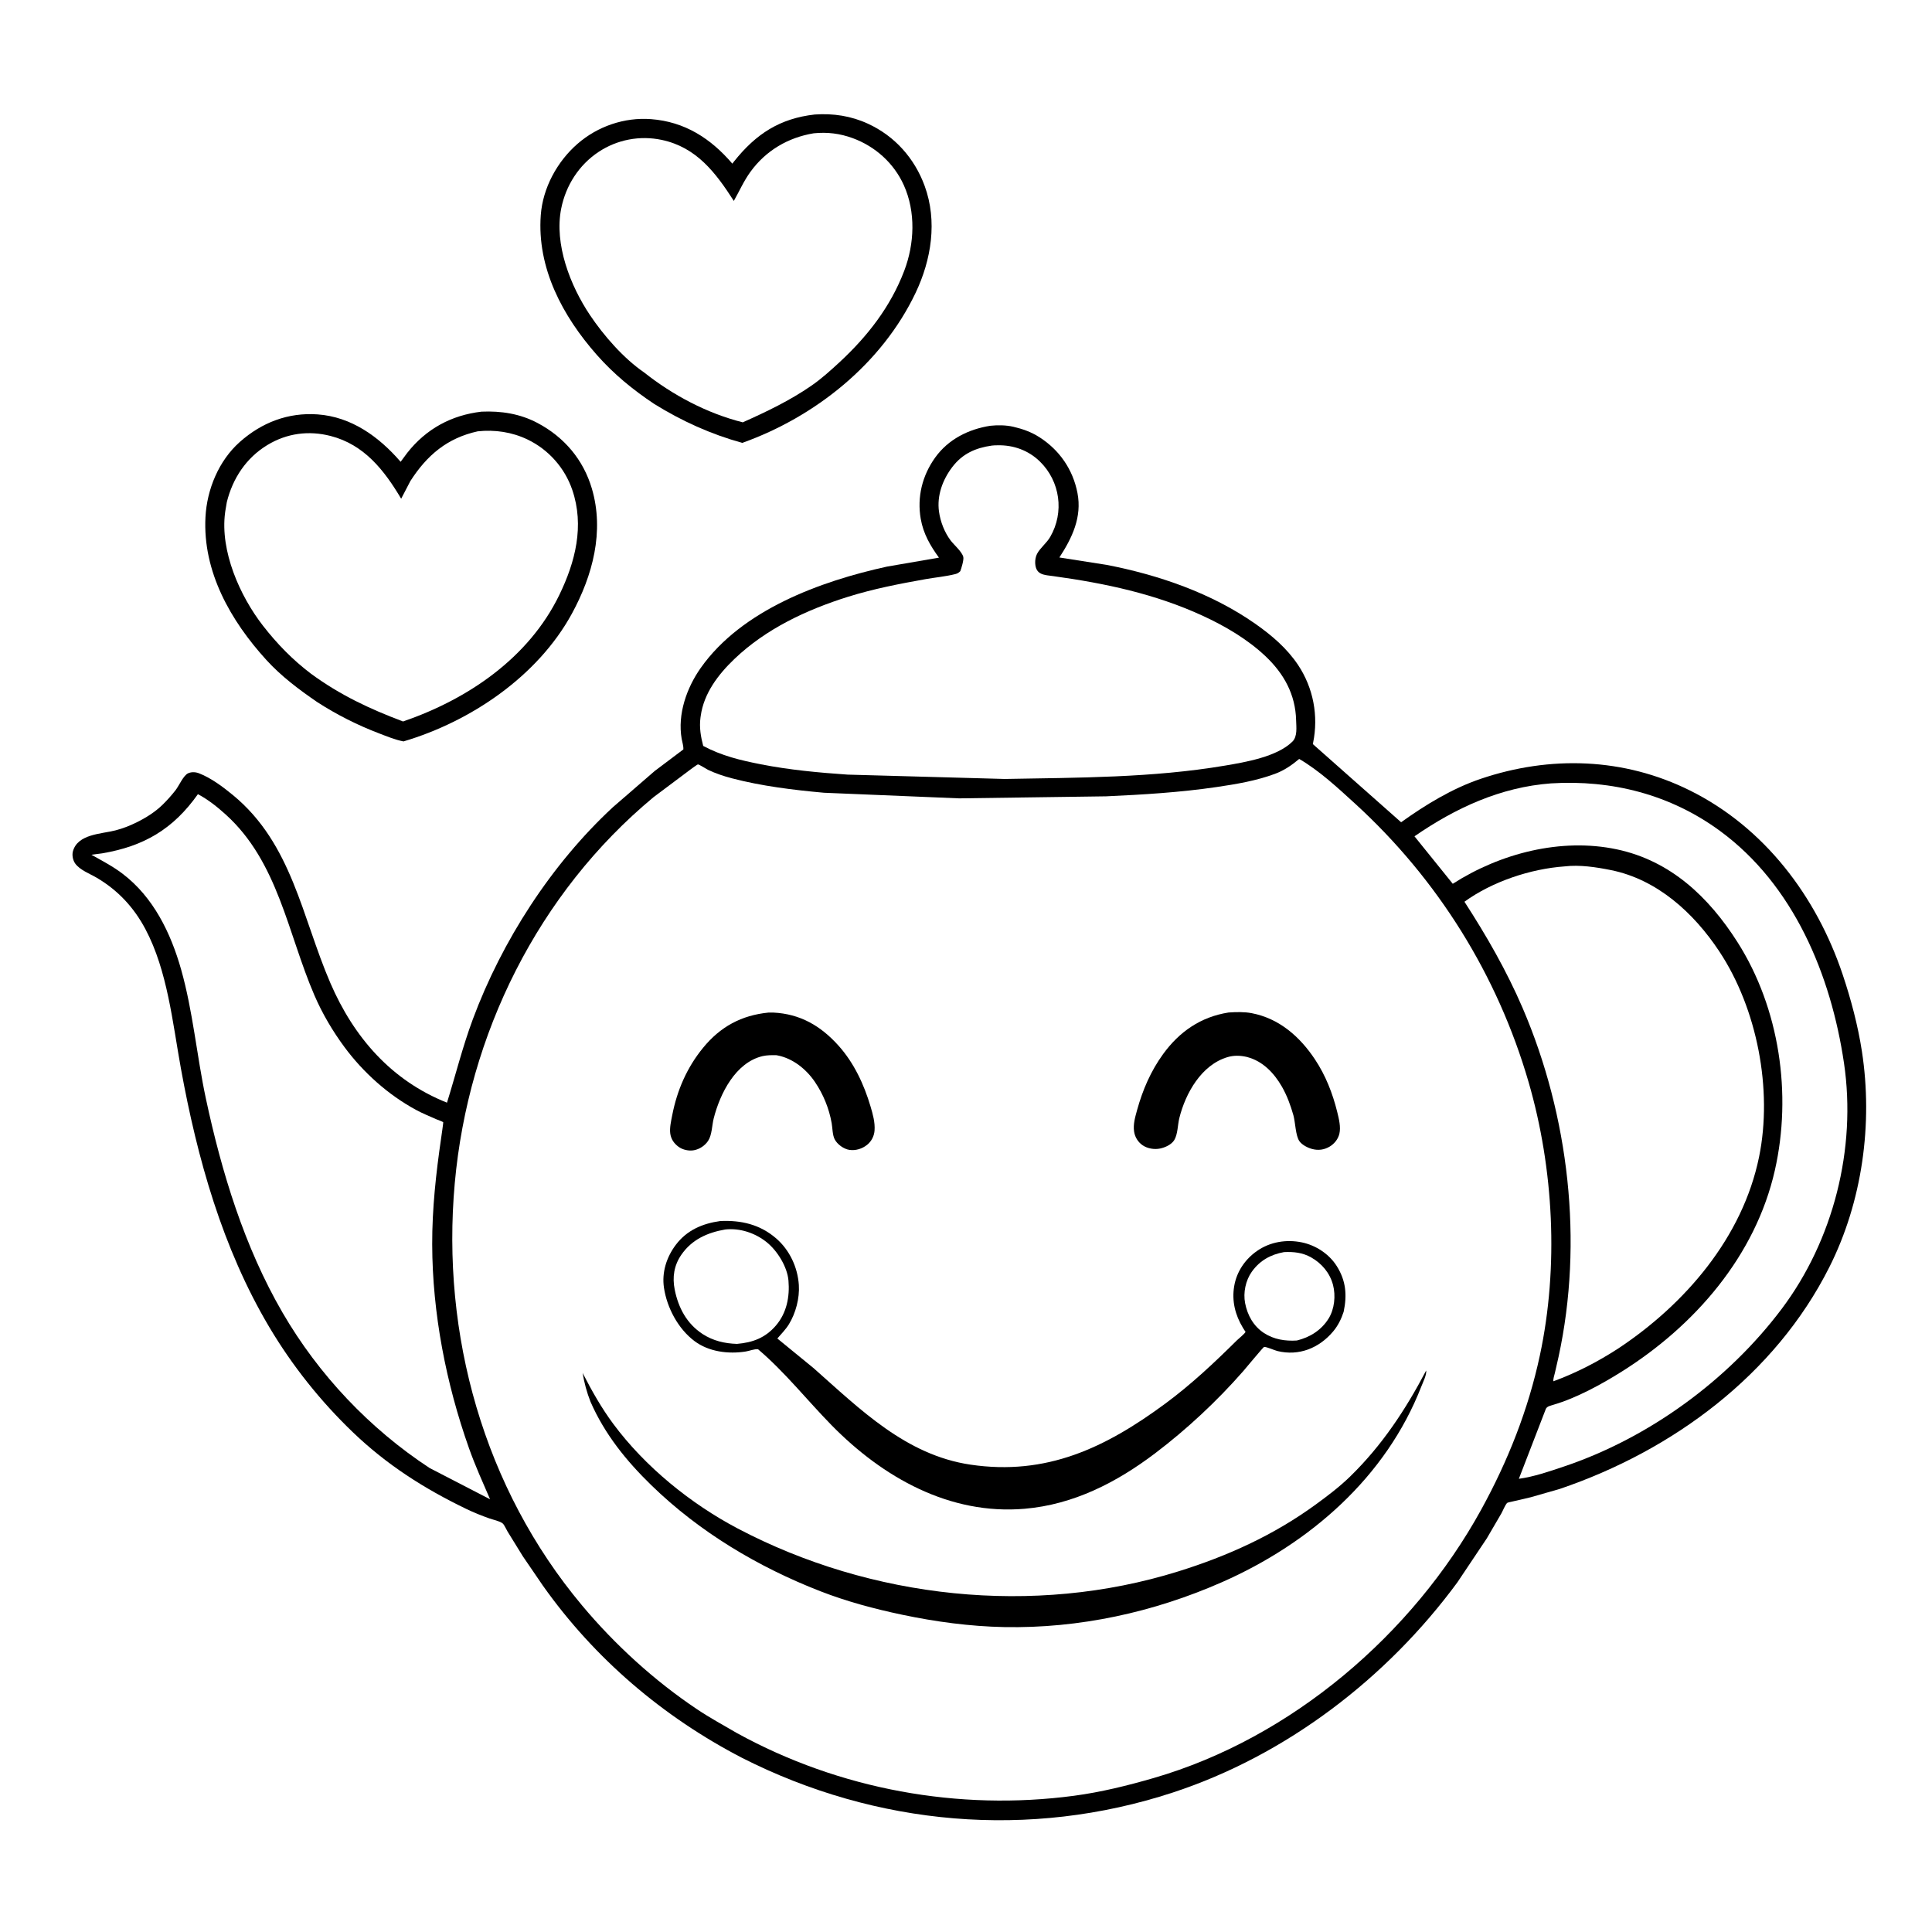
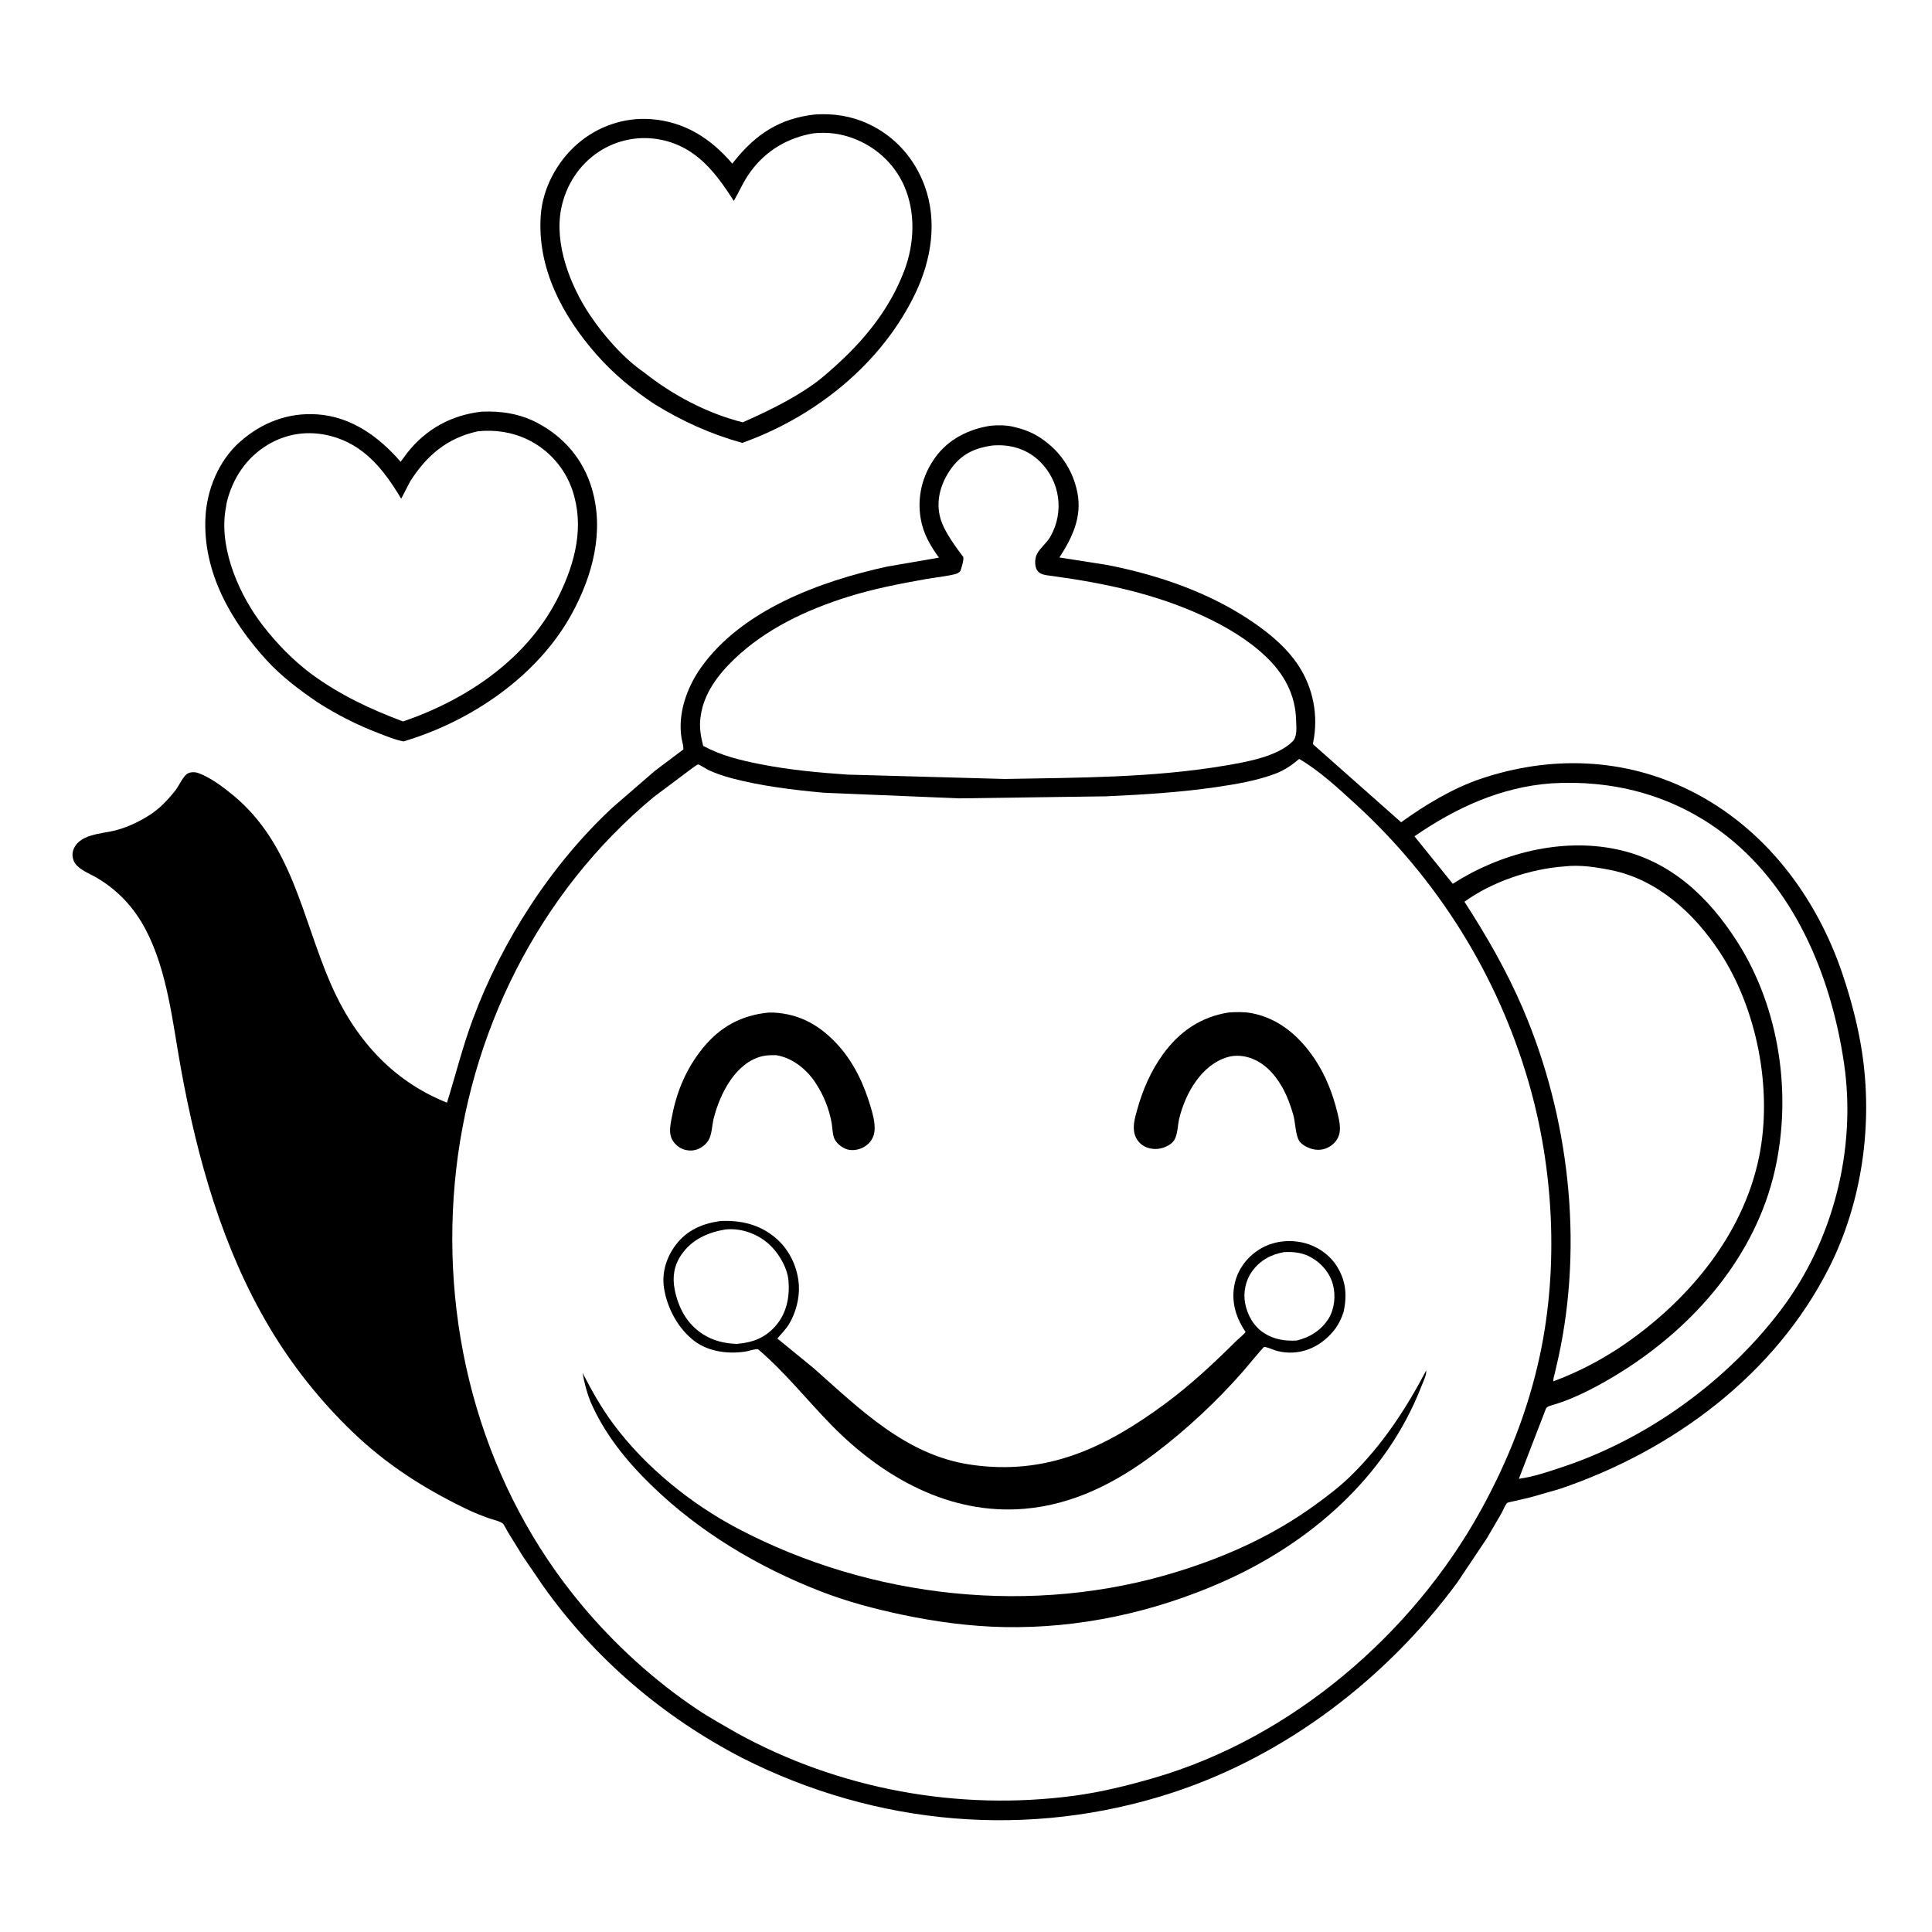
<svg xmlns="http://www.w3.org/2000/svg" version="1.1" style="display: block;" viewBox="0 0 2048 2048" width="1024" height="1024">
-   <path transform="translate(0,0)" fill="rgb(255,255,255)" d="M 0 -0 L 2048 0 L 2048 2048 L -0 2048 L 0 -0 z" />
  <path transform="translate(0,0)" fill="rgb(0,0,0)" d="M 863.612 121.386 C 883.377 120.02 902.136 122.867 920.187 131.195 C 948.57 144.291 969.452 167.823 980.157 197.038 C 993.851 234.407 987.302 275.298 970.542 310.5 C 934.81 385.547 864.204 441.873 786.837 469.47 C 753.515 460.288 722.74 446.354 693.405 428.139 C 670.755 413.026 650.653 396.615 632.581 376.108 C 596.47 335.133 569.096 284.223 573.249 228 C 575.378 199.183 590.632 171.191 612.26 152.398 C 633.543 133.904 661.821 124.183 690.003 126.285 C 725.786 128.953 753.372 146.685 776.302 173.469 L 778.275 170.934 C 801.365 141.993 826.557 125.573 863.612 121.386 z" />
  <path transform="translate(0,0)" fill="rgb(255,255,255)" d="M 862.545 141.3 C 877.022 139.853 890.265 141.452 903.886 146.439 C 927.838 155.208 947.629 173.023 958.12 196.352 C 970.876 224.716 969.426 258.433 958.517 287.082 C 944.001 325.202 919.56 356.552 889.881 384.009 C 880.403 392.776 870.573 401.64 859.934 408.978 C 837.32 424.577 812.374 436.548 787.335 447.696 C 749.454 438.114 713.317 419.011 682.815 394.821 C 661.032 379.928 639.928 355.689 625.413 334.039 C 604.6 302.993 587.282 258.853 594.924 220.938 C 599.841 196.547 613.685 174.853 634.553 161.016 C 654.244 147.96 678.338 143.399 701.447 148.299 C 738.355 156.124 758.594 182.98 777.885 212.985 C 783.821 202.541 788.334 192.021 795.451 182.195 C 811.773 159.662 835.313 145.797 862.545 141.3 z" />
  <path transform="translate(0,0)" fill="rgb(0,0,0)" d="M 510.441 436.371 C 531.224 435.466 551.188 438.536 569.758 448.352 C 597.999 463.279 618.332 487.17 627.401 517.908 C 640.792 563.294 628.227 610.169 606.168 650.588 C 569.995 716.871 498.995 764.846 427.717 785.929 C 418.886 784.227 410.353 780.657 401.966 777.462 C 378.899 768.673 356.839 757.536 336.108 744.138 C 316.897 730.947 298.167 716.933 282.397 699.625 C 244.579 658.117 214.759 606.088 217.809 548.098 C 219.355 518.705 231.93 488.26 254.245 468.459 C 277.469 447.85 305.45 437.084 336.549 439.263 C 372.543 441.785 401.805 463.026 424.671 489.53 L 431.746 479.984 C 451.798 454.553 478.546 440.099 510.441 436.371 z" />
  <path transform="translate(0,0)" fill="rgb(255,255,255)" d="M 506.371 457.226 C 524.565 455.281 542.749 457.98 559.26 465.914 C 581.447 476.574 598.656 495.932 606.624 519.251 C 619.646 557.364 609.953 595.553 592.883 630.707 C 560.396 697.613 495.842 741.237 427.238 764.798 C 391.713 751.397 360.53 736.783 329.717 714.221 C 310.253 699.505 293.686 682.475 278.729 663.232 C 254.23 631.71 233.188 584.162 238.616 543.375 L 238.883 541.5 L 240.43 532.314 C 246.656 507.086 261.004 485.286 283.507 471.697 C 304.156 459.226 327.198 456.171 350.481 462.154 C 386.145 471.32 407.405 498.569 425.259 528.676 L 434.965 510 C 452.667 482.469 474.076 464.358 506.371 457.226 z" />
  <path transform="translate(0,0)" fill="rgb(0,0,0)" d="M 1049.83 451.329 C 1057.6 450.513 1066.51 450.602 1074.13 452.379 C 1084.2 454.725 1093.2 457.908 1101.96 463.535 C 1123.18 477.168 1137.35 497.764 1142.15 522.562 C 1147.12 548.19 1136.49 570.256 1122.99 590.952 L 1173 598.779 C 1228.2 609.448 1284.14 628.677 1330.48 661.111 C 1347.83 673.256 1364.2 687.142 1376.03 704.917 C 1392.21 729.246 1397.81 758.909 1391.92 787.542 L 1391.65 788.762 L 1485.25 871.621 C 1511.1 853.079 1539.38 835.818 1569.64 825.582 C 1643.25 800.691 1721.34 803.112 1791.47 837.97 C 1870.49 877.246 1925.53 950.233 1953.32 1033.09 C 1962.1 1059.27 1969.5 1087.16 1973.71 1114.5 C 1985.51 1191.19 1974.14 1273.65 1939.26 1343.06 C 1881.75 1457.51 1773.12 1537.66 1653.41 1578.32 L 1622.58 1587.16 L 1603 1591.72 C 1602.35 1591.88 1598.15 1592.69 1597.66 1593.15 C 1595.62 1595.08 1593.13 1601.39 1591.58 1604.16 L 1576.11 1630.69 L 1544.95 1677.26 C 1470.3 1778.84 1363.5 1860.72 1243.25 1900.15 C 1091.3 1949.97 928.899 1935.57 786.649 1863.43 C 702.811 1819.98 630.267 1758.19 575.577 1680.97 L 554.237 1649.74 L 538.024 1623.46 C 536.793 1621.41 534.535 1616.34 532.923 1614.96 C 530.053 1612.49 522.446 1610.89 518.819 1609.61 C 510.5 1606.67 502.387 1603.43 494.438 1599.6 C 449.639 1578 410.128 1552.84 374.105 1518.29 C 339.787 1485.38 309.757 1447.69 285.474 1406.82 C 235.792 1323.2 209.056 1227.77 191.78 1132.7 C 182.95 1084.12 177.571 1029.01 154.151 984.913 C 141.903 961.85 125.097 943.78 102.601 930.494 C 95.399 926.241 84.583 922.281 79.664 915.302 C 77.254 911.883 76.169 906.478 77.301 902.394 C 82.392 884.017 107.246 884.119 122.312 880.261 C 130.106 878.266 137.532 875.34 144.742 871.794 C 154.508 866.99 164.383 860.803 172.201 853.186 C 177.126 848.389 181.794 843.131 186.042 837.725 C 189.733 833.03 194.363 821.931 199.5 819.669 C 203.126 818.071 207.361 818.331 211 819.741 C 223.899 824.738 236.512 834.244 247.074 842.956 C 309.657 894.578 319.953 971.977 350.186 1042 C 375.071 1099.64 414.876 1145.43 473.831 1168.87 C 483.022 1139.31 490.367 1109.69 501.179 1080.56 C 532.043 997.411 584.475 916.094 649.618 855.735 L 694.045 817.265 L 724.385 794.42 C 724.634 790.842 723.204 786.71 722.587 783.143 C 718.069 757.037 727.907 729.126 742.862 707.954 C 786.272 646.497 869.686 616.099 940.186 600.633 L 995.333 591.121 C 986.037 578.358 978.772 565.747 976.027 550.039 C 971.986 526.915 977.614 504.226 991.191 485.201 C 1005.12 465.678 1026.63 454.93 1049.83 451.329 z" />
  <path transform="translate(0,0)" fill="rgb(255,255,255)" d="M 1644.09 830.412 C 1708.72 826.415 1770.58 842.253 1823.08 880.669 C 1901.33 937.939 1940.89 1033.38 1954.72 1127 C 1968.09 1217.49 1943.48 1314.75 1888.45 1387.77 C 1831.29 1463.59 1747.41 1524.55 1657.34 1554.74 C 1641.89 1559.91 1626.25 1565.34 1610.06 1567.59 L 1638.71 1493.35 C 1640.24 1490.5 1643.9 1490.1 1646.81 1489.07 C 1671.09 1482 1697.7 1467.4 1719 1454.02 C 1796.48 1405.33 1860.83 1331.49 1881.44 1240.5 C 1899.69 1159.92 1886.46 1068.94 1841.88 998.816 C 1811.47 950.982 1770.97 912.448 1713.96 900.357 C 1654.77 887.802 1590.22 904.596 1540 936.848 L 1499.4 886.521 C 1542.99 856.423 1590.74 834.391 1644.09 830.412 z" />
  <path transform="translate(0,0)" fill="rgb(255,255,255)" d="M 1658.6 918.415 C 1674.5 916.519 1691.9 919.176 1707.52 922.315 C 1756.7 932.196 1795.49 967.718 1822.48 1008.45 C 1862.64 1069.06 1879.31 1155.04 1864.67 1226.46 C 1847.19 1311.68 1786.46 1382.3 1715.56 1429.35 C 1693.76 1443.51 1671.1 1455.21 1646.69 1464.22 C 1646.29 1461.58 1647.63 1458.08 1648.22 1455.46 L 1652.13 1438.31 C 1678.55 1316.47 1663.19 1182.99 1614.1 1068.66 C 1597.15 1029.18 1575.7 991.879 1552.38 955.875 C 1581.79 934.509 1622.53 920.967 1658.6 918.415 z" />
-   <path transform="translate(0,0)" fill="rgb(255,255,255)" d="M 209.798 841.856 C 220.566 847.548 230.168 855.209 239.178 863.344 C 294.956 913.704 304.928 989.418 333.34 1055.16 C 341.708 1074.52 352.638 1093.05 365.171 1109.99 C 385.047 1136.85 411.385 1160.47 440.783 1176.42 C 447.783 1180.22 455.271 1183.27 462.555 1186.48 C 463.935 1187.09 469.024 1188.78 469.86 1189.69 C 470.016 1189.86 467.932 1204.35 467.654 1206.25 C 462.182 1243.67 458.045 1281.29 458.149 1319.17 C 458.349 1392.09 472.824 1466.53 497.146 1535.16 C 503.653 1553.53 511.769 1571.43 519.503 1589.31 L 455.411 1556.17 C 391.778 1514.43 337.727 1457.26 299.486 1391.4 C 259.081 1321.82 234.948 1242.76 218.227 1164.48 C 208.572 1119.28 204.585 1072.29 192.032 1027.84 C 181.075 989.036 162.588 950.89 129.755 926.057 C 119.378 918.208 108.208 912.408 96.905 906.083 L 108.274 904.589 C 152.501 897.104 183.617 878.897 209.798 841.856 z" />
-   <path transform="translate(0,0)" fill="rgb(255,255,255)" d="M 1051.46 472.328 C 1053.44 472.032 1055.54 472.084 1057.54 472.036 C 1074.2 471.641 1090.18 477.363 1102.26 489.153 C 1123.85 510.212 1128.36 542.966 1113.33 569.039 C 1109.5 575.702 1102.69 580.713 1099.32 587.098 C 1097.86 589.87 1097.19 593.892 1097.35 596.991 C 1097.99 609.693 1106.93 609.392 1116.94 610.776 C 1171.44 618.305 1224.4 629.509 1274.69 652.637 C 1298.48 663.579 1322.23 677.474 1341.35 695.5 C 1361.02 714.043 1373.27 736.23 1373.94 763.549 C 1374.12 770.725 1375.51 780.69 1370.01 786.127 C 1353.7 802.283 1319.95 807.951 1298.4 811.596 C 1221.69 824.573 1142.64 824.308 1065.06 825.738 L 898.5 821.125 C 867.796 819.02 836.875 816.143 806.65 810.211 C 784.815 805.926 765.158 801.235 745.427 790.712 C 742.846 780.84 741.16 771.052 742.523 760.836 L 742.784 759 C 746.078 734.865 761.455 714.811 778.656 698.395 C 812.083 666.493 855.083 646.356 898.823 632.65 C 925.711 624.225 953.165 618.908 980.858 613.965 C 991.399 612.084 1002.32 611.158 1012.69 608.55 C 1015.02 607.966 1016.21 607.127 1017.93 605.5 C 1019.1 602.503 1021.83 593.564 1021.15 590.474 C 1019.94 585.005 1011.18 577.51 1007.75 572.966 C 1001.2 564.295 996.854 552.997 995.369 542.299 C 993.009 525.3 999.274 508.431 1009.5 495.044 C 1020.31 480.89 1034.1 474.778 1051.46 472.328 z" />
+   <path transform="translate(0,0)" fill="rgb(255,255,255)" d="M 1051.46 472.328 C 1053.44 472.032 1055.54 472.084 1057.54 472.036 C 1074.2 471.641 1090.18 477.363 1102.26 489.153 C 1123.85 510.212 1128.36 542.966 1113.33 569.039 C 1109.5 575.702 1102.69 580.713 1099.32 587.098 C 1097.86 589.87 1097.19 593.892 1097.35 596.991 C 1097.99 609.693 1106.93 609.392 1116.94 610.776 C 1171.44 618.305 1224.4 629.509 1274.69 652.637 C 1298.48 663.579 1322.23 677.474 1341.35 695.5 C 1361.02 714.043 1373.27 736.23 1373.94 763.549 C 1374.12 770.725 1375.51 780.69 1370.01 786.127 C 1353.7 802.283 1319.95 807.951 1298.4 811.596 C 1221.69 824.573 1142.64 824.308 1065.06 825.738 L 898.5 821.125 C 867.796 819.02 836.875 816.143 806.65 810.211 C 784.815 805.926 765.158 801.235 745.427 790.712 C 742.846 780.84 741.16 771.052 742.523 760.836 L 742.784 759 C 746.078 734.865 761.455 714.811 778.656 698.395 C 812.083 666.493 855.083 646.356 898.823 632.65 C 925.711 624.225 953.165 618.908 980.858 613.965 C 991.399 612.084 1002.32 611.158 1012.69 608.55 C 1015.02 607.966 1016.21 607.127 1017.93 605.5 C 1019.1 602.503 1021.83 593.564 1021.15 590.474 C 1001.2 564.295 996.854 552.997 995.369 542.299 C 993.009 525.3 999.274 508.431 1009.5 495.044 C 1020.31 480.89 1034.1 474.778 1051.46 472.328 z" />
  <path transform="translate(0,0)" fill="rgb(255,255,255)" d="M 1377.21 804.511 C 1398.72 817.066 1418.45 835.45 1436.79 852.217 C 1524.05 932.032 1587.46 1033.63 1620.41 1147.22 C 1647.05 1239.03 1652.39 1342.99 1632.35 1436.68 C 1620 1494.41 1598.49 1548.71 1570.09 1600.34 C 1497.42 1732.46 1368.89 1842.42 1223.11 1884.73 C 1195.35 1892.79 1167.19 1899.76 1138.5 1903.59 C 1016 1919.91 889.766 1896.83 781.403 1837.27 C 767.168 1828.96 752.633 1821.08 738.922 1811.9 C 693.692 1781.64 651.978 1743.59 617.063 1701.9 C 512.855 1577.47 467.577 1414.72 482.067 1254.25 C 496.303 1096.58 570.368 946.69 692.688 845.105 L 731.908 815.699 C 732.942 814.999 739.088 810.321 739.889 810.318 C 741.208 810.312 748.833 815.252 750.589 816.084 C 758.709 819.926 767.077 822.732 775.757 825.01 C 807.384 833.312 840.949 837.412 873.5 840.35 L 1016.8 846.295 L 1172.6 844.135 C 1211.85 842.348 1250.92 839.99 1289.83 834.27 C 1310.63 831.213 1331.55 827.682 1351.36 820.364 C 1361.36 816.666 1369.08 811.295 1377.21 804.511 z" />
  <path transform="translate(0,0)" fill="rgb(0,0,0)" d="M 814.525 1073.38 L 819.535 1073.35 C 848.138 1074.69 869.981 1087.39 888.871 1108.44 C 905.192 1126.62 915.853 1149.45 922.76 1172.73 C 925.233 1181.06 927.72 1189.72 927.055 1198.5 C 926.615 1204.31 923.797 1209.82 919.259 1213.5 C 914.062 1217.72 907.165 1219.9 900.5 1218.95 C 894.407 1218.07 887.461 1213.03 884.708 1207.54 C 882.423 1202.97 882.511 1195.73 881.607 1190.6 C 878.85 1174.93 872.756 1160.07 863.844 1146.89 C 854.73 1133.41 840.481 1121.94 824.289 1118.8 L 822.884 1118.55 C 818.179 1118.47 812.999 1118.45 808.411 1119.52 C 779.606 1126.29 763.263 1159.32 756.571 1185.49 C 754.693 1192.83 754.81 1202.96 750.659 1209.29 C 747.313 1214.39 741.679 1218.16 735.694 1219.29 C 730.281 1220.3 723.772 1218.93 719.311 1215.66 C 714.491 1212.13 711.268 1207.47 710.492 1201.51 C 709.705 1195.47 711.41 1188.2 712.575 1182.21 C 717.724 1155.73 728.187 1131.61 745.31 1110.69 C 763.649 1088.28 785.892 1076.28 814.525 1073.38 z" />
  <path transform="translate(0,0)" fill="rgb(0,0,0)" d="M 1302.25 1073.3 C 1310.39 1072.75 1318.93 1072.48 1326.97 1074.03 C 1355.95 1079.61 1377.85 1098.84 1393.84 1122.88 C 1405.2 1139.94 1412.65 1158.99 1417.54 1178.82 C 1419.28 1185.9 1421.51 1194.71 1419.78 1201.89 C 1418.42 1207.54 1414.48 1212.46 1409.52 1215.42 C 1403.71 1218.89 1397.46 1219.72 1390.94 1217.98 C 1386.36 1216.77 1380.29 1213.74 1377.47 1209.77 C 1373.28 1203.87 1373.17 1189.71 1371.05 1182.2 C 1368.1 1171.78 1364.24 1161.23 1358.83 1151.82 C 1350.54 1137.43 1338.55 1124.79 1322.02 1120.5 L 1320.74 1120.19 C 1314.33 1118.8 1307.71 1118.7 1301.38 1120.56 C 1273.6 1128.69 1256.68 1158.82 1250.13 1185.26 C 1248.36 1192.42 1248.51 1202.38 1244.79 1208.5 C 1241.82 1213.37 1235.04 1216.41 1229.67 1217.5 C 1223.59 1218.74 1216.32 1217.54 1211.17 1213.99 C 1206.28 1210.62 1203.06 1205.36 1202.19 1199.5 C 1201.03 1191.72 1203.33 1184.09 1205.38 1176.66 C 1211.23 1155.41 1219.92 1135.29 1232.93 1117.38 C 1250.26 1093.52 1272.92 1077.92 1302.25 1073.3 z" />
  <path transform="translate(0,0)" fill="rgb(0,0,0)" d="M 1511.79 1452.8 C 1512.48 1457.25 1508.38 1465.34 1506.71 1469.63 C 1469.33 1565.84 1388.57 1636.04 1295.54 1677.08 C 1222.97 1709.1 1143.91 1726.33 1064.4 1724.77 C 1028.18 1724.06 991.703 1719.13 956.293 1711.67 C 926.926 1705.49 897.622 1697.68 869.626 1686.78 C 803.606 1661.08 741.459 1624.01 690.554 1574.5 C 663.814 1548.49 640.998 1520.27 625.964 1485.93 C 621.968 1475.71 619.417 1466.17 617.582 1455.34 C 627.3 1474.25 637.321 1492.14 650.047 1509.31 C 683.678 1554.68 732.01 1593.94 781.936 1620.23 C 923.352 1694.69 1095.72 1713.56 1248.95 1665.78 C 1301.5 1649.4 1350.03 1627.39 1394.66 1594.9 C 1407.3 1585.71 1420.07 1576 1431.26 1565.1 C 1464.9 1532.33 1490.1 1494.18 1511.79 1452.8 z" />
  <path transform="translate(0,0)" fill="rgb(0,0,0)" d="M 763.572 1294.34 C 785.689 1293.34 805.622 1297.96 822.732 1312.73 C 837.004 1325.05 845.583 1343.42 846.806 1362.16 C 847.717 1376.13 843.525 1392 836.215 1403.89 C 832.953 1409.19 828.079 1414.15 824.006 1418.86 L 862.364 1450.22 C 911.798 1493.94 960.281 1542.45 1028.71 1552.58 C 1109.29 1564.51 1171.61 1534.85 1235.21 1487.92 C 1262.65 1467.66 1287.07 1444.67 1311.26 1420.72 C 1313.08 1418.92 1319.56 1413.81 1320.3 1411.82 C 1320.39 1411.56 1319.98 1411.35 1319.82 1411.12 L 1317.5 1407.43 C 1309.33 1393.9 1305.64 1379.1 1308.29 1363.41 C 1310.87 1348.08 1319.8 1334.9 1332.5 1326.05 C 1346.35 1316.39 1363.62 1313.59 1380 1316.97 C 1394.8 1320.02 1408.95 1329.28 1417.05 1342.15 C 1426.81 1357.64 1428.06 1372.88 1424.33 1390.52 C 1421.88 1398.1 1418.29 1405.35 1413.13 1411.46 C 1398.23 1429.11 1376.9 1437.71 1354.1 1432.15 C 1350.8 1431.34 1342.67 1427.56 1339.93 1427.82 C 1339.2 1427.89 1319.87 1451.19 1317.85 1453.5 C 1290.27 1485.04 1257.93 1515.21 1224.49 1540.54 C 1183.59 1571.51 1138 1594.91 1086.24 1599.35 C 1006.69 1606.19 935.844 1566.17 881.563 1510.84 C 855.634 1484.41 831.823 1454.22 803.579 1430.28 C 799.576 1429.84 794.618 1431.99 790.547 1432.64 C 772.286 1435.57 751.337 1433 736.194 1421.61 C 718.822 1408.55 707.031 1386.36 703.832 1365.1 C 701.378 1348.78 706.547 1332.59 716.408 1319.54 C 728.205 1303.93 744.725 1296.97 763.572 1294.34 z" />
  <path transform="translate(0,0)" fill="rgb(255,255,255)" d="M 1361.13 1327.28 C 1371.46 1326.8 1380.82 1327.77 1390 1332.98 C 1401.18 1339.33 1409.76 1349.48 1413.05 1362.05 C 1416.04 1373.49 1414.64 1387.56 1408.4 1397.67 C 1400.76 1410.02 1388.57 1417.63 1374.72 1420.99 C 1362.45 1421.76 1350.43 1419.94 1339.91 1413.08 C 1328.77 1405.82 1322.36 1394.25 1319.87 1381.39 C 1317.72 1370.26 1320.4 1357.32 1326.97 1348.09 C 1335.47 1336.16 1346.97 1329.83 1361.13 1327.28 z" />
  <path transform="translate(0,0)" fill="rgb(255,255,255)" d="M 768.771 1303.31 C 784.421 1301.58 800.596 1307.03 812.781 1316.84 C 824.047 1325.9 834.59 1342.92 835.816 1357.5 C 837.251 1374.57 833.968 1391.71 822.576 1405.03 C 811.345 1418.16 797.976 1423.16 781.212 1424.58 C 768.194 1424.19 755.86 1421.32 744.814 1414.13 C 728.039 1403.21 719.068 1386.31 715.219 1367.04 C 712.586 1353.86 714.466 1341.4 722.235 1330.12 C 733.416 1313.89 749.957 1306.57 768.771 1303.31 z" />
</svg>